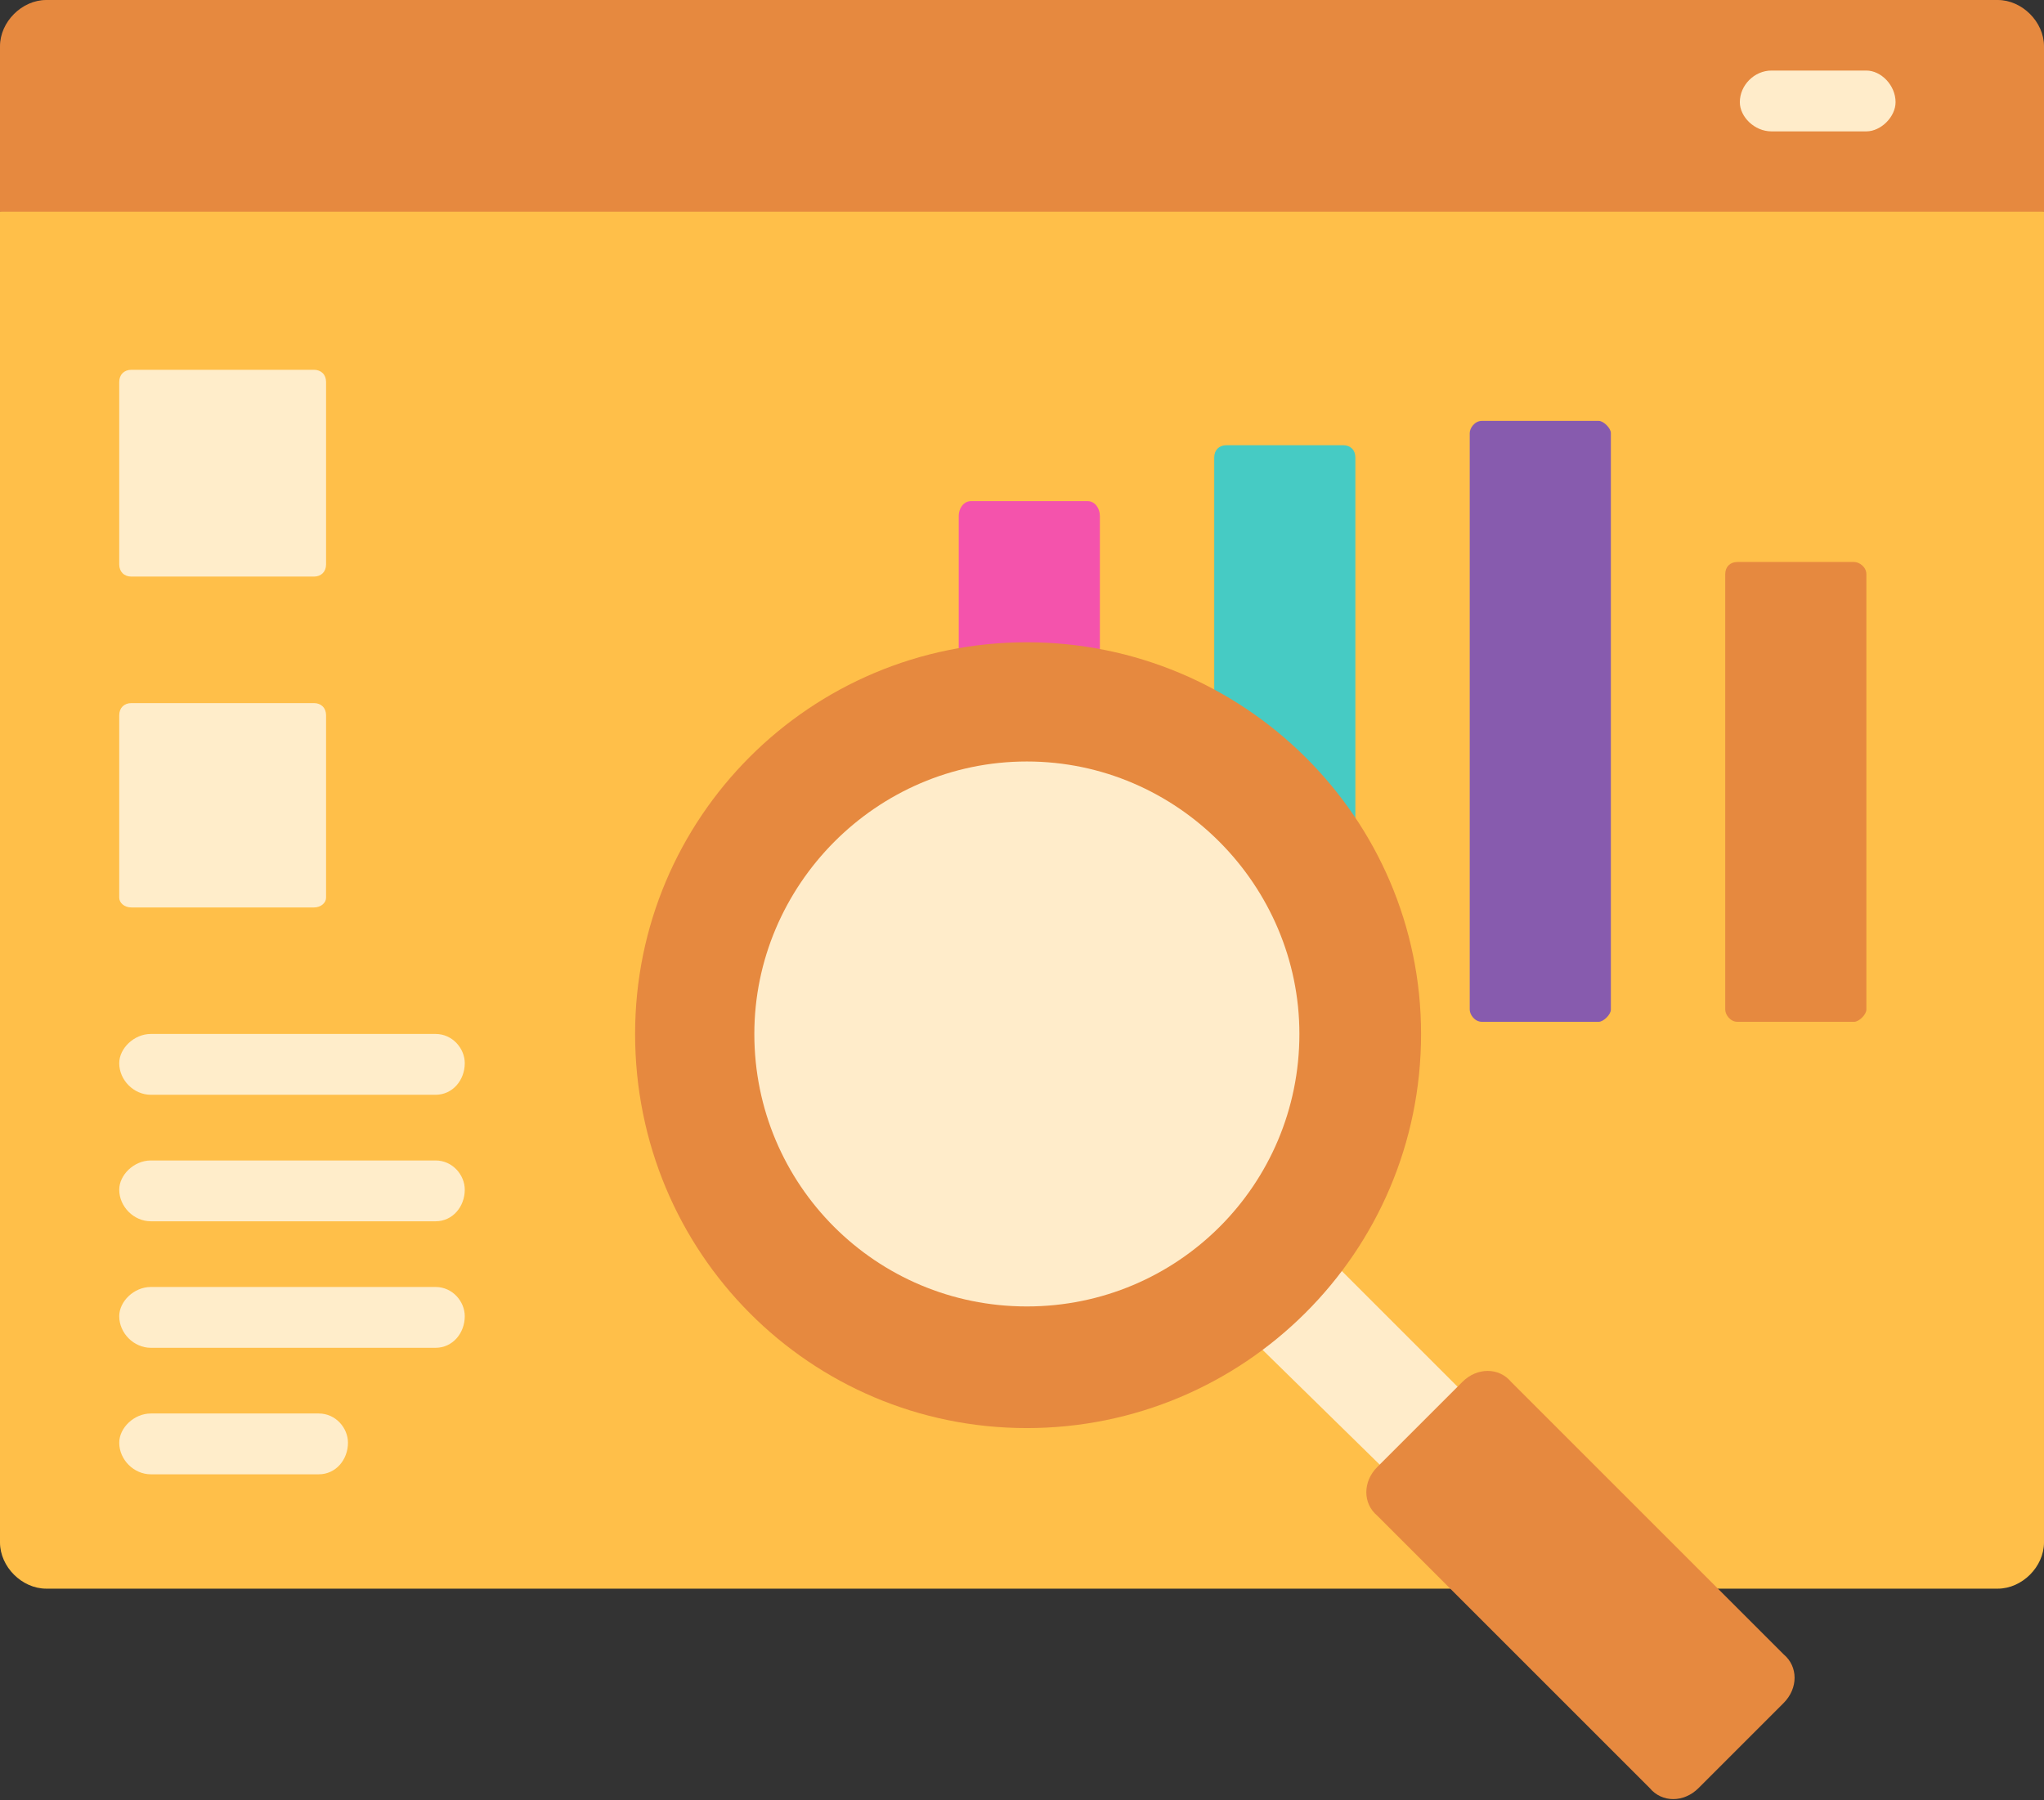
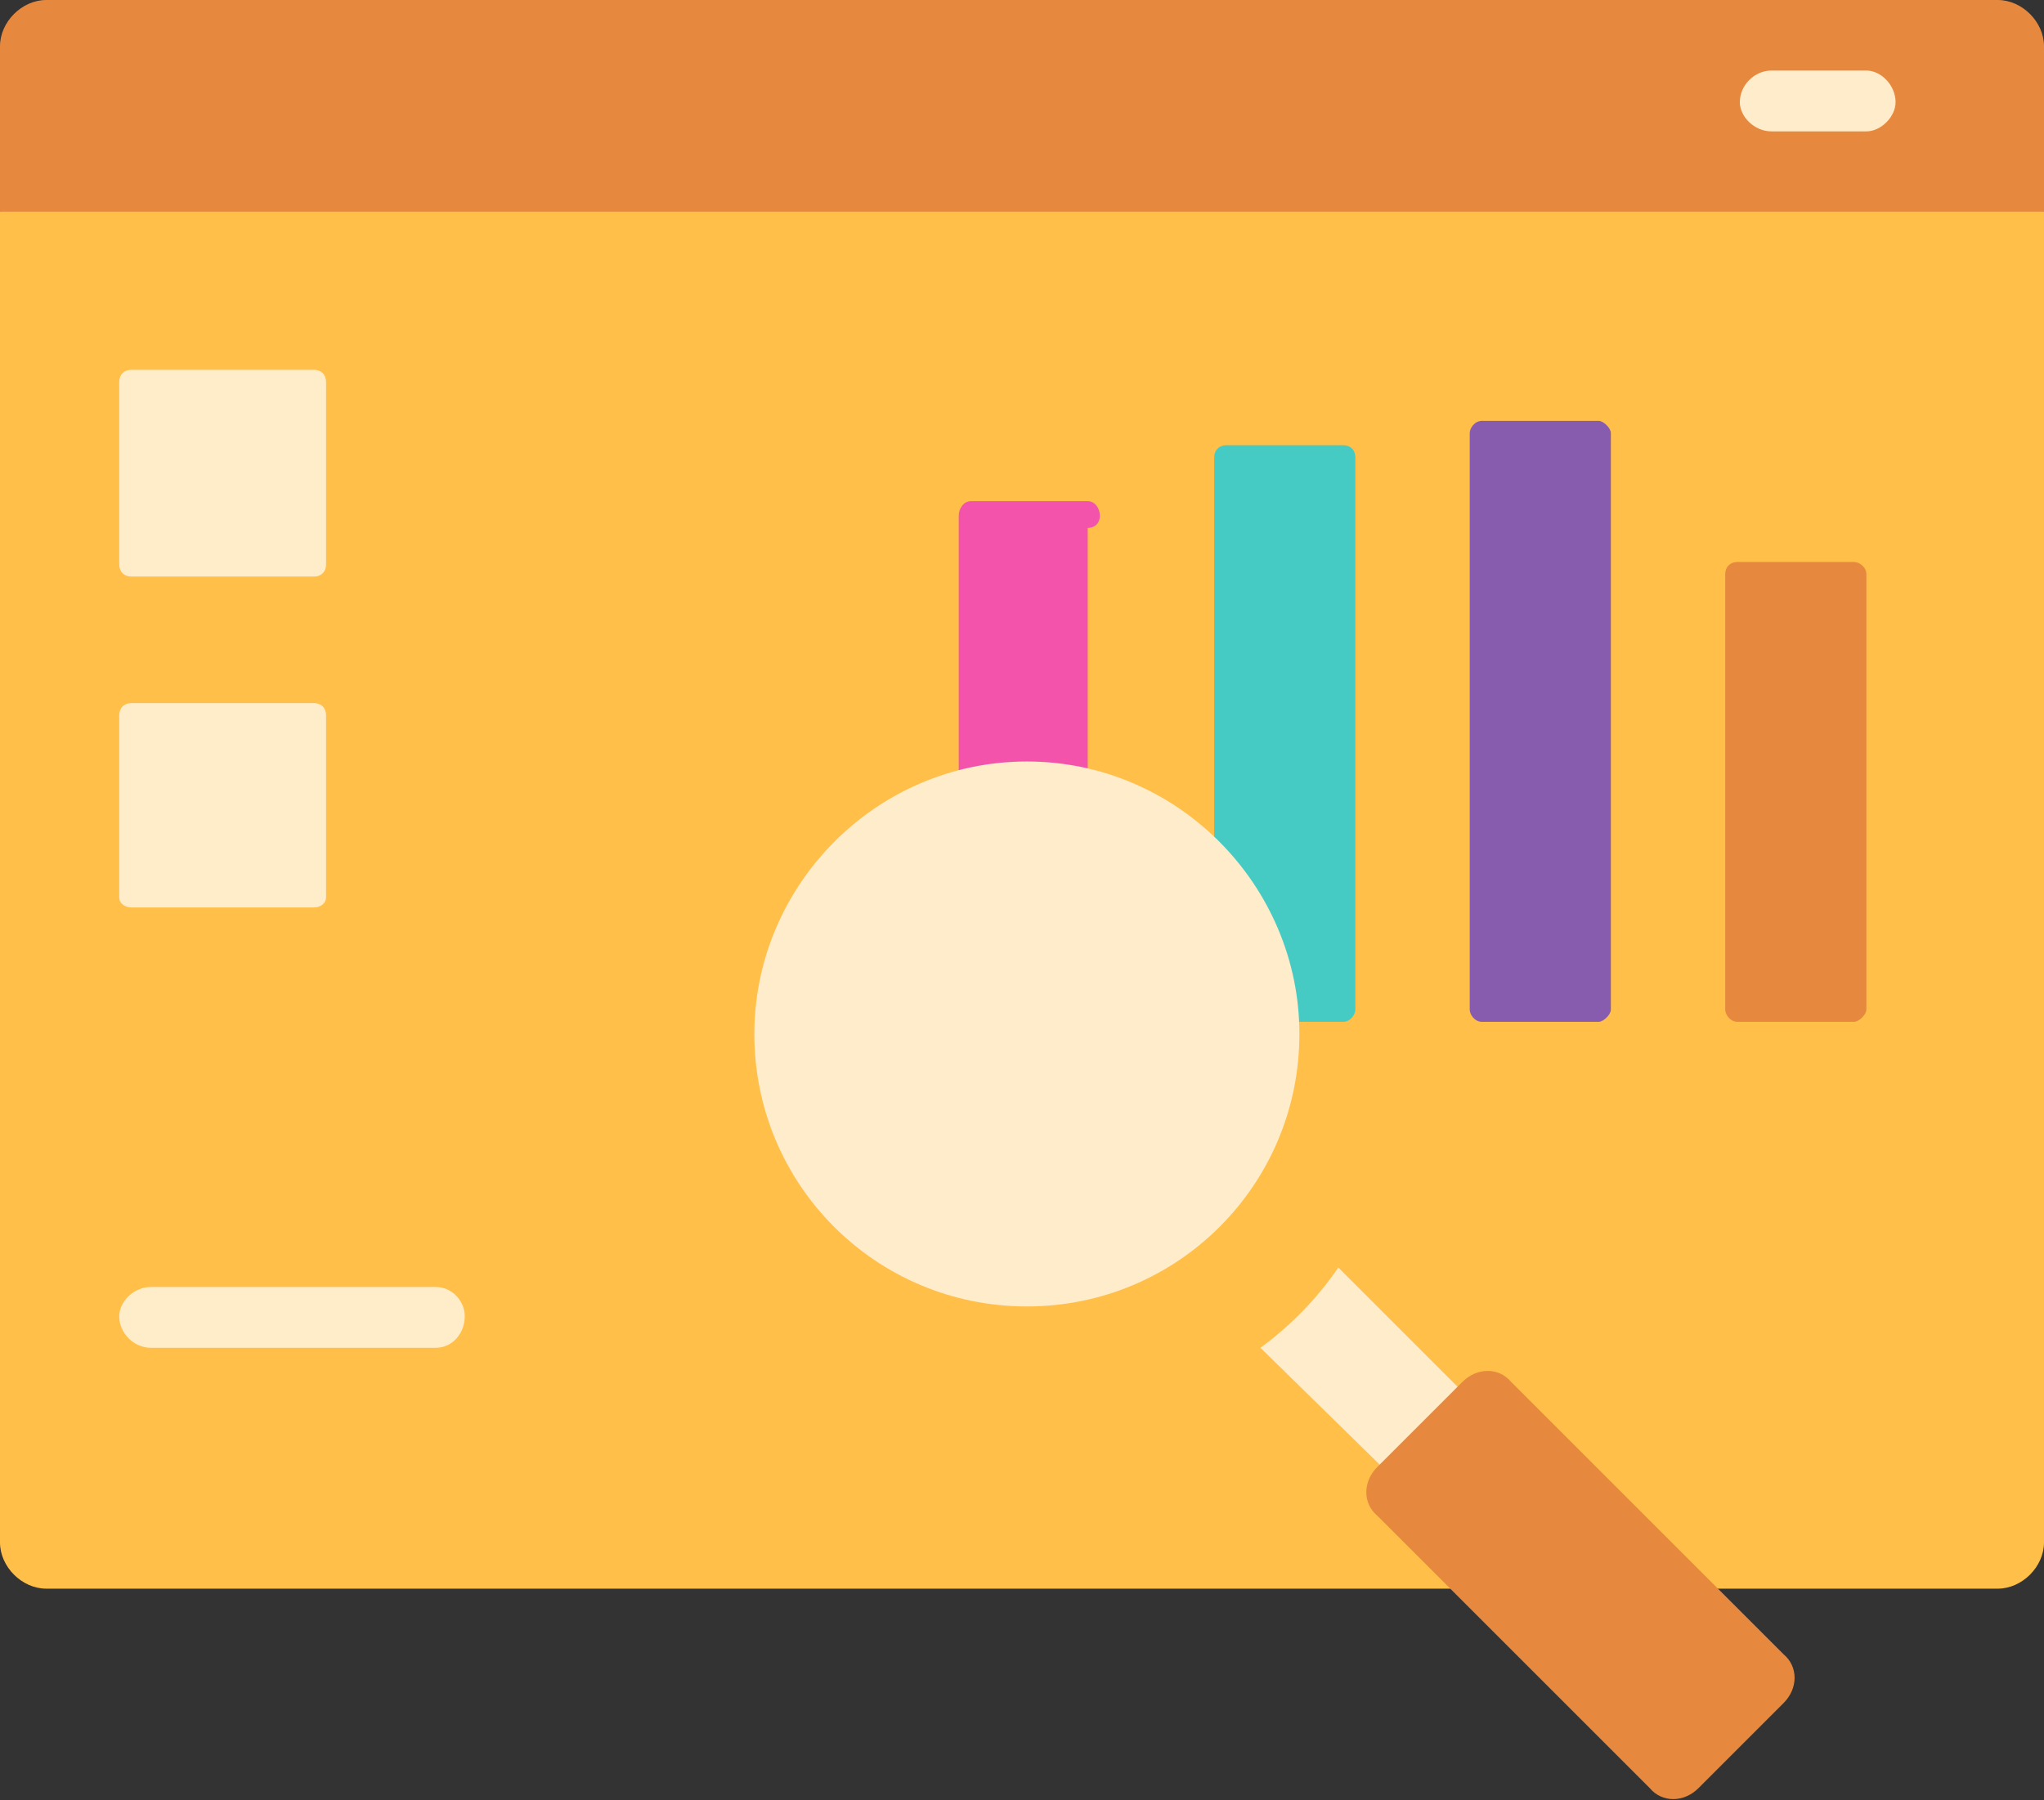
<svg xmlns="http://www.w3.org/2000/svg" version="1.2" viewBox="0 0 84 74" width="84" height="74">
  <rect x="0" y="0" width="84" height="74" fill="#333333" stroke="none" />
  <title>research-icon-svg</title>
  <style>
		.s0 { fill: #ffbf49 } 
		.s1 { fill: #f453ac } 
		.s2 { fill: #46cbc4 } 
		.s3 { fill: #875bae } 
		.s4 { fill: #e6893f } 
		.s5 { fill: #ffedca } 
		.s6 { fill: #ffecca } 
	</style>
  <path id="Layer" class="s0" d="m83.5 8.5h-83l-0.5 0.2v54.7c0 1 0.9 1.9 1.9 1.9h80.2c1 0 1.9-0.9 1.9-1.9v-54.7z" />
-   <path id="Layer" class="s1" d="m44.7 38.8h-4.8c-0.3 0-0.5-0.2-0.5-0.5v-17.1c0-0.3 0.2-0.6 0.5-0.6h4.8c0.3 0 0.5 0.3 0.5 0.6v17.1c0 0.3-0.2 0.5-0.5 0.5z" />
+   <path id="Layer" class="s1" d="m44.7 38.8h-4.8c-0.3 0-0.5-0.2-0.5-0.5v-17.1c0-0.3 0.2-0.6 0.5-0.6h4.8c0.3 0 0.5 0.3 0.5 0.6c0 0.3-0.2 0.5-0.5 0.5z" />
  <path id="Layer" class="s2" d="m55.2 42h-4.8c-0.3 0-0.5-0.3-0.5-0.5v-22.7c0-0.3 0.2-0.5 0.5-0.5h4.8c0.3 0 0.5 0.2 0.5 0.5v22.7c0 0.2-0.2 0.5-0.5 0.5z" />
  <path id="Layer" class="s3" d="m65.7 42h-4.8c-0.3 0-0.5-0.3-0.5-0.5v-23.7c0-0.2 0.2-0.5 0.5-0.5h4.8c0.2 0 0.5 0.3 0.5 0.5v23.7c0 0.2-0.3 0.5-0.5 0.5z" />
  <path id="Layer" class="s4" d="m76.2 42h-4.8c-0.3 0-0.5-0.3-0.5-0.5v-17.9c0-0.3 0.2-0.5 0.5-0.5h4.8c0.2 0 0.5 0.2 0.5 0.5v17.9c0 0.2-0.3 0.5-0.5 0.5z" />
  <g id="Layer">
-     <path id="Layer" class="s5" d="m17.9 45h-11.7c-0.7 0-1.3-0.6-1.3-1.3 0-0.6 0.6-1.2 1.3-1.2h11.7c0.7 0 1.2 0.6 1.2 1.2 0 0.7-0.5 1.3-1.2 1.3z" />
-     <path id="Layer" class="s5" d="m17.9 50.2h-11.7c-0.7 0-1.3-0.6-1.3-1.3 0-0.6 0.6-1.2 1.3-1.2h11.7c0.7 0 1.2 0.6 1.2 1.2 0 0.7-0.5 1.3-1.2 1.3z" />
    <path id="Layer" class="s5" d="m17.9 55.4h-11.7c-0.7 0-1.3-0.6-1.3-1.3 0-0.6 0.6-1.2 1.3-1.2h11.7c0.7 0 1.2 0.6 1.2 1.2 0 0.7-0.5 1.3-1.2 1.3z" />
-     <path id="Layer" class="s5" d="m13.1 60.6h-6.9c-0.7 0-1.3-0.6-1.3-1.3 0-0.6 0.6-1.2 1.3-1.2h6.9c0.7 0 1.2 0.6 1.2 1.2 0 0.7-0.5 1.3-1.2 1.3z" />
    <path id="Layer" class="s5" d="m12.9 23.7h-7.5c-0.3 0-0.5-0.2-0.5-0.5v-7.5c0-0.3 0.2-0.5 0.5-0.5h7.5c0.3 0 0.5 0.2 0.5 0.5v7.5c0 0.3-0.2 0.5-0.5 0.5z" />
    <path id="Layer" class="s5" d="m12.9 37.3h-7.5c-0.3 0-0.5-0.2-0.5-0.4v-7.5c0-0.3 0.2-0.5 0.5-0.5h7.5c0.3 0 0.5 0.2 0.5 0.5v7.5c0 0.2-0.2 0.4-0.5 0.4z" />
  </g>
  <path id="Layer" class="s4" d="m82.1 0h-80.2c-1 0-1.9 0.9-1.9 1.9v6.8h84v-6.8c0-1-0.9-1.9-1.9-1.9z" />
  <path id="Layer" class="s6" d="m76.7 5.4h-3.9c-0.7 0-1.3-0.6-1.3-1.2 0-0.7 0.6-1.3 1.3-1.3h3.9c0.6 0 1.2 0.6 1.2 1.3 0 0.6-0.6 1.2-1.2 1.2z" />
  <path id="Layer" class="s6" d="m60 57.1l-5-5q-1.3 1.9-3.2 3.3l5 4.9z" />
  <path id="Layer" class="s4" d="m73.3 70l-3.5 3.5c-0.6 0.6-1.5 0.6-2 0l-11.2-11.2c-0.6-0.5-0.6-1.4 0-2l3.5-3.5c0.6-0.6 1.5-0.6 2 0l11.2 11.2c0.6 0.5 0.6 1.4 0 2z" />
-   <path id="Layer" class="s4" d="m42.2 58.7c8.9 0 16.2-7.2 16.2-16.2 0-8.9-7.3-16.1-16.2-16.1-8.9 0-16.1 7.2-16.1 16.1 0 9 7.2 16.2 16.1 16.2z" />
  <path id="Layer" class="s6" d="m42.2 53.7c6.2 0 11.2-5 11.2-11.2 0-6.1-5-11.2-11.2-11.2-6.2 0-11.2 5.1-11.2 11.2 0 6.2 5 11.2 11.2 11.2z" />
</svg>